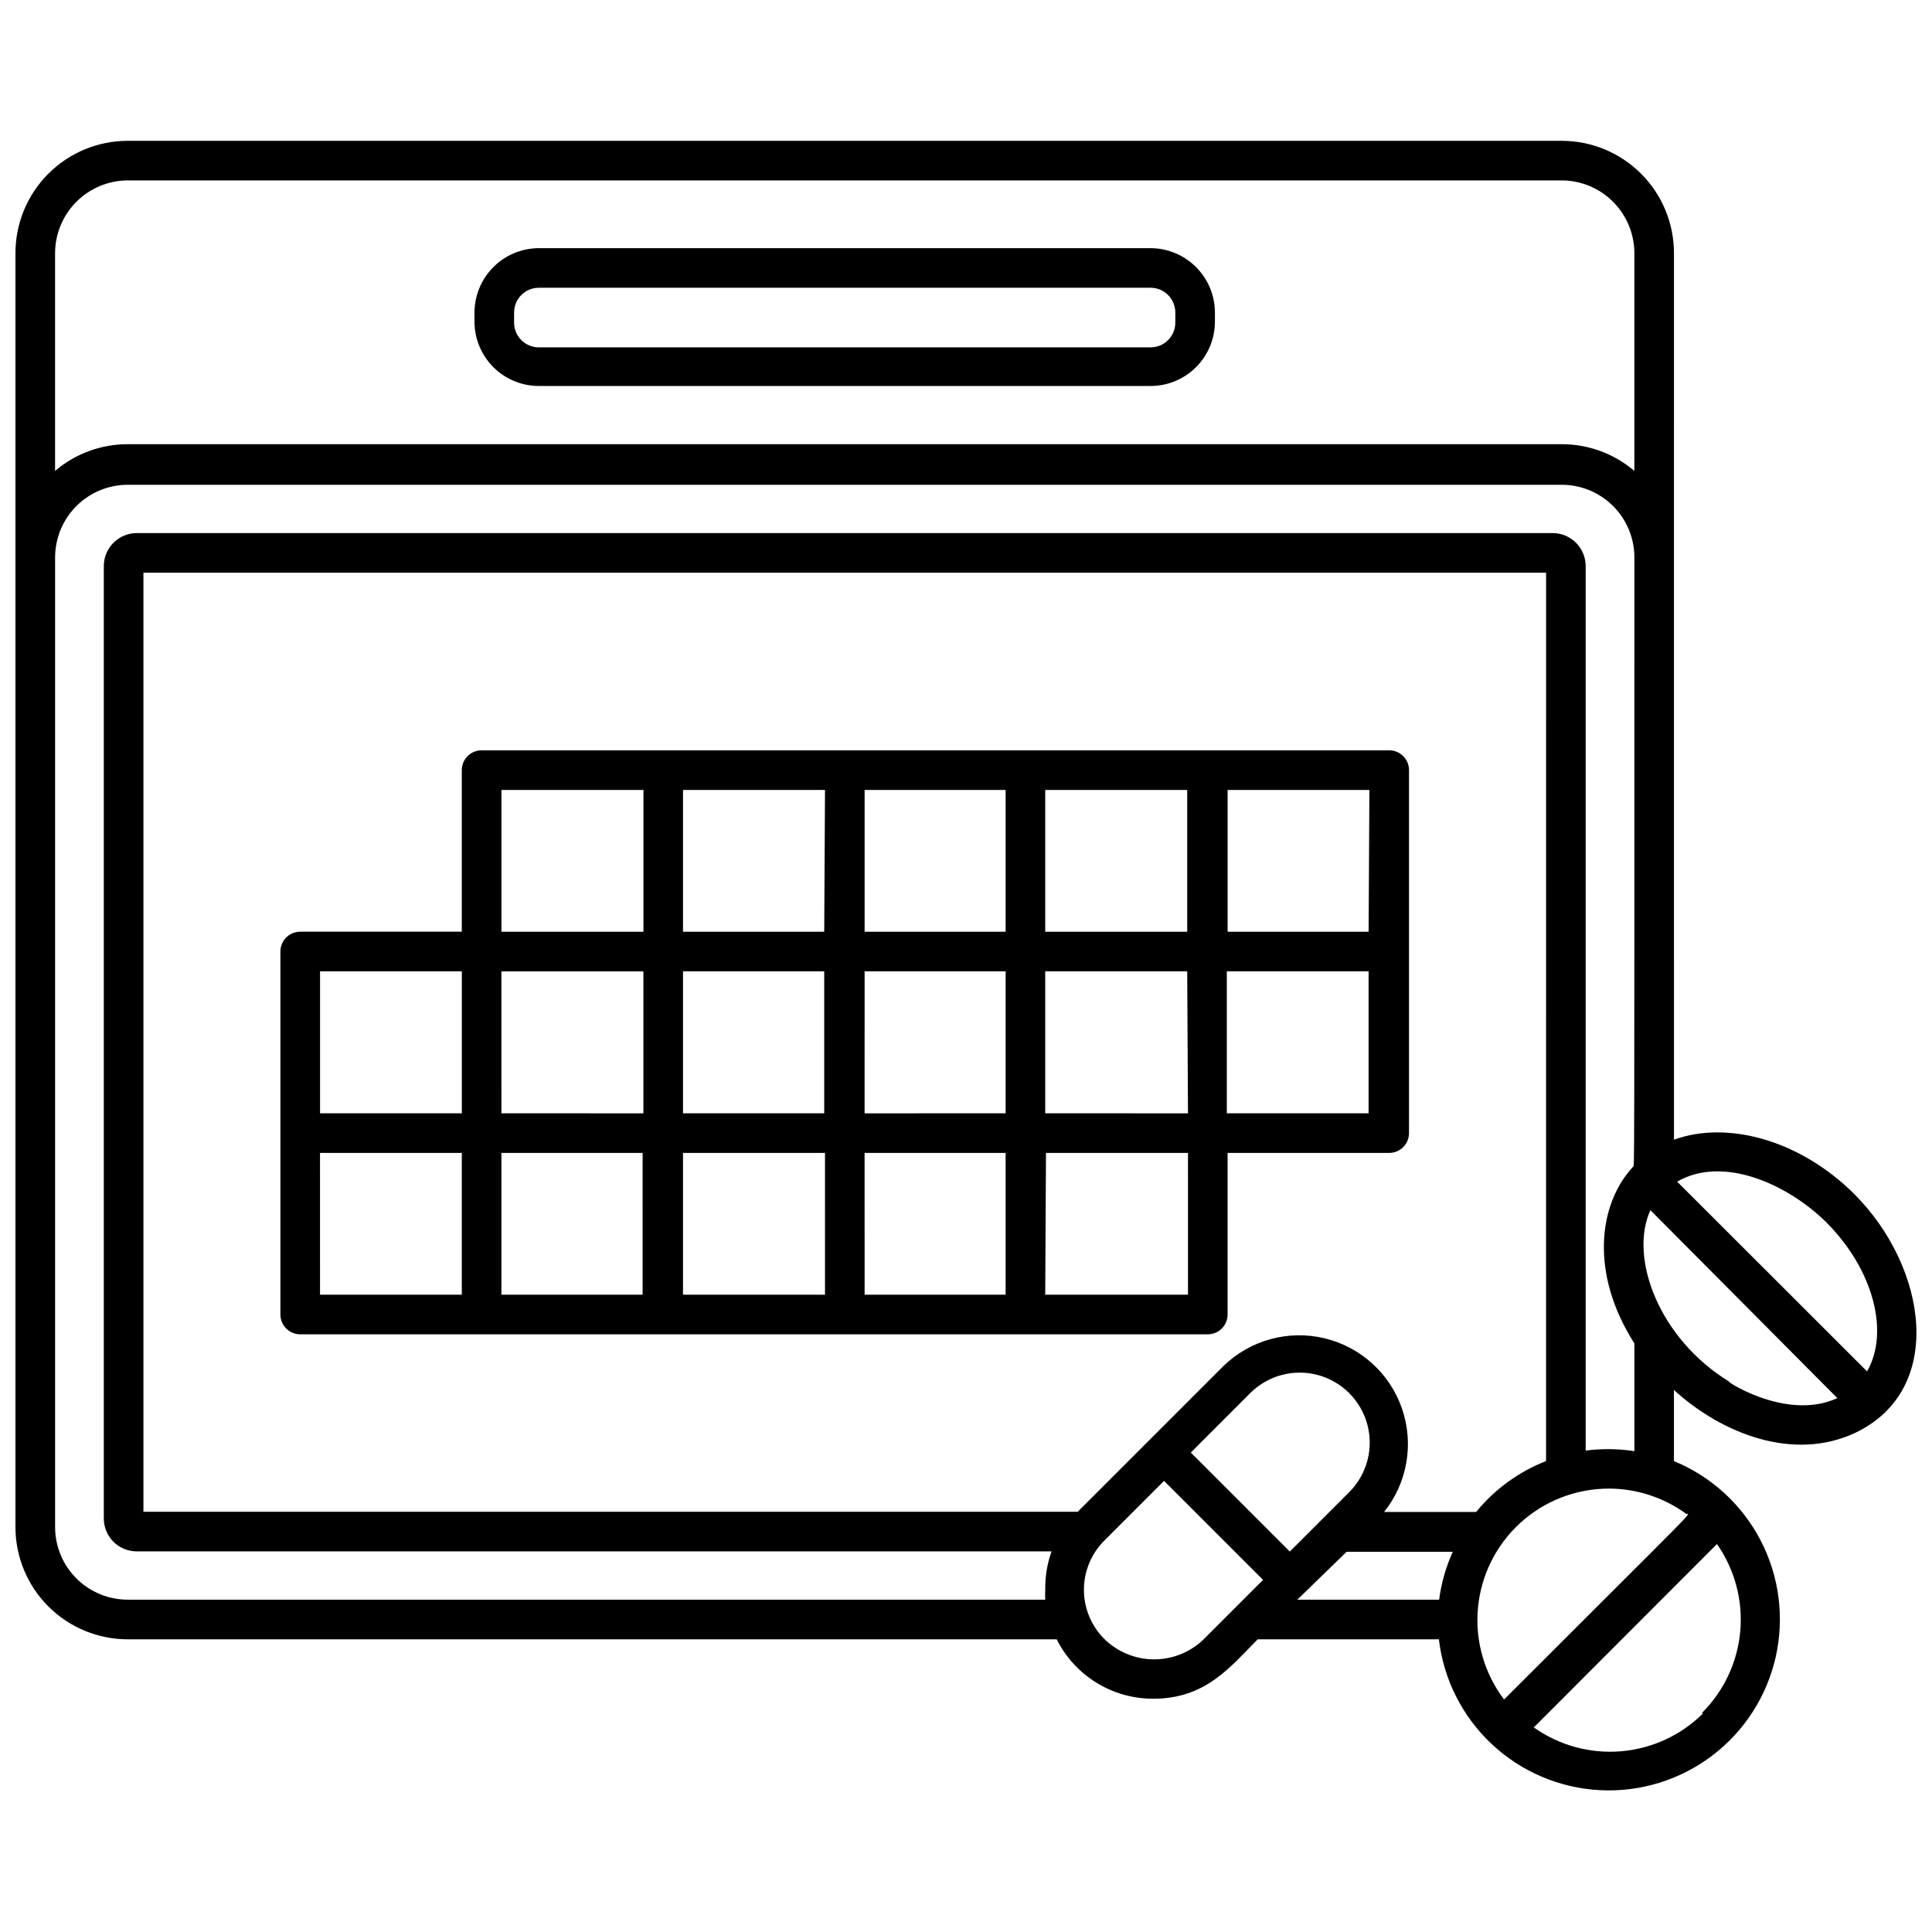
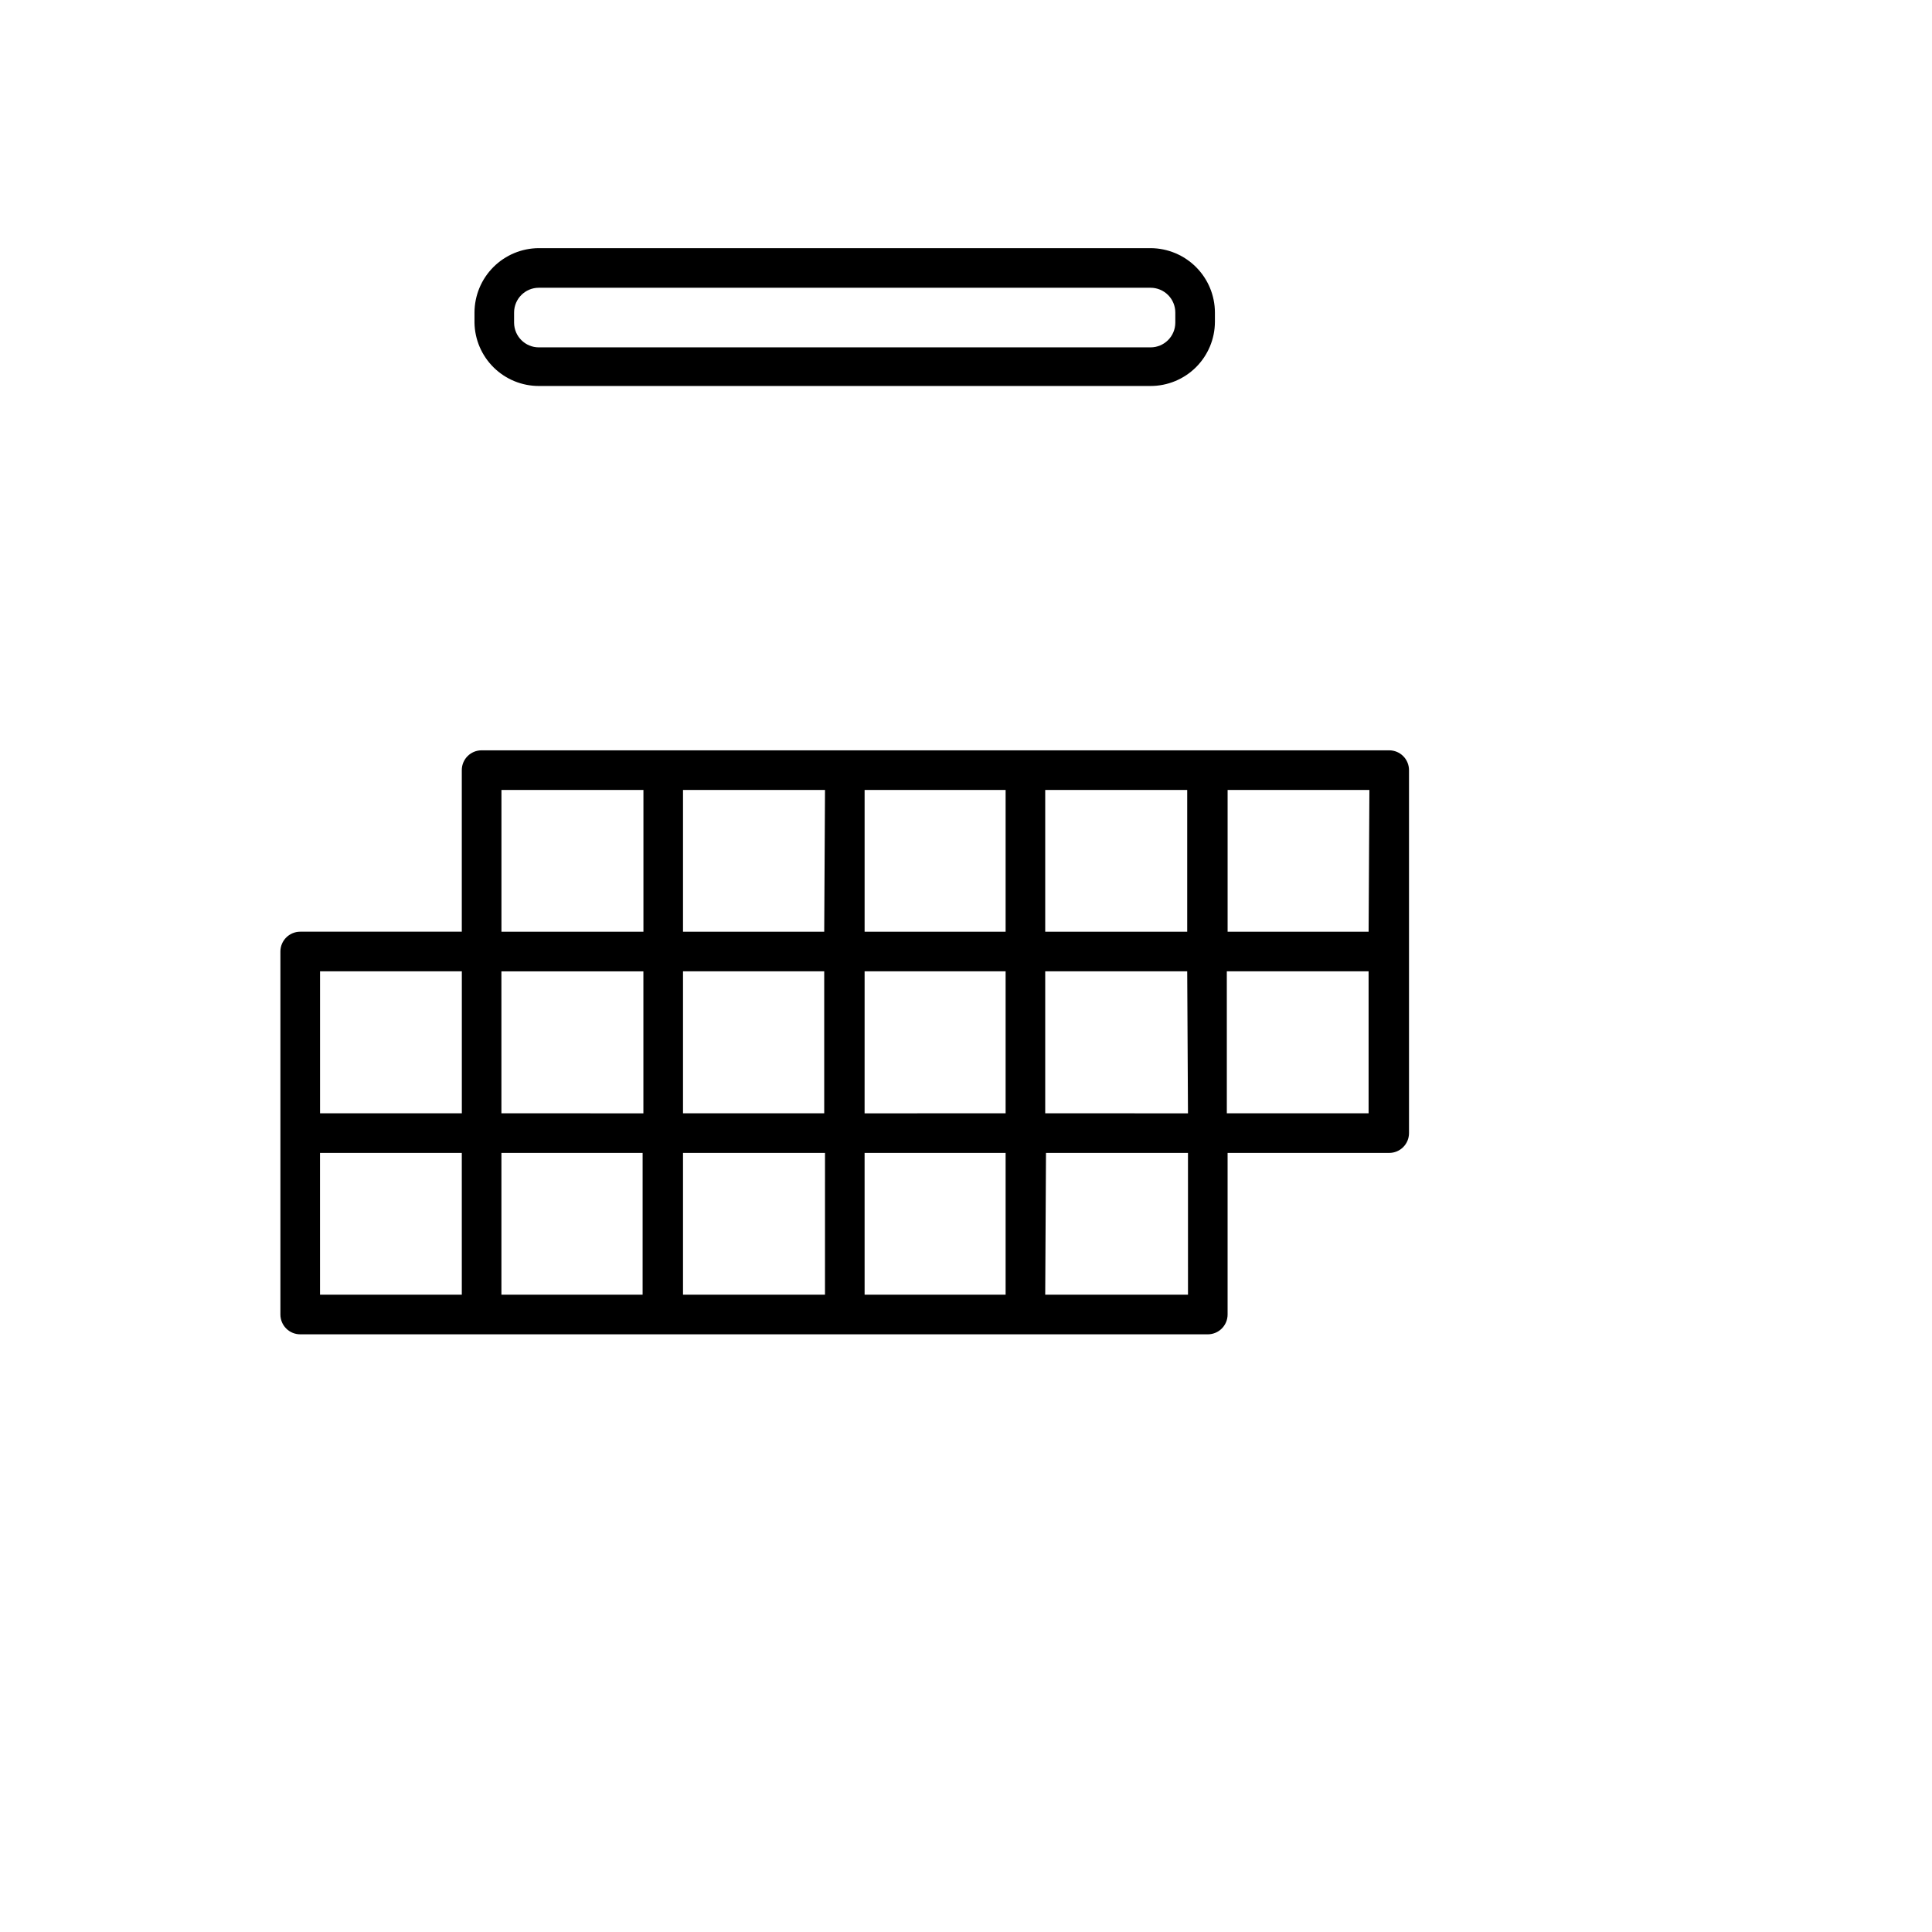
<svg xmlns="http://www.w3.org/2000/svg" width="800px" height="800px" version="1.1" viewBox="144 144 512 512">
  <defs>
    <clipPath id="a">
-       <path d="m148.09 181h503.81v438h-503.81z" />
-     </clipPath>
+       </clipPath>
  </defs>
  <path d="m223.56 497.61h240.52c1.391 0 2.727-0.555 3.711-1.539 0.984-0.984 1.535-2.32 1.535-3.711v-42.824h42.824c1.391 0 2.727-0.551 3.711-1.535s1.539-2.32 1.539-3.711v-96.199c0-1.391-0.555-2.727-1.539-3.711-0.984-0.98-2.32-1.535-3.711-1.535h-240.52c-2.898 0-5.25 2.348-5.25 5.246v42.824h-42.824c-2.898 0-5.246 2.352-5.246 5.25v96.195c0 1.391 0.551 2.727 1.535 3.711s2.32 1.539 3.711 1.539zm5.246-48.07h37.574l0.004 37.574h-37.574zm48.07-48.125h37.629v37.629l-37.625-0.004zm96.25 48.125 37.371-0.004v37.578h-37.367zm-10.496 37.574h-37.625v-37.578h37.629zm10.496-48.07 0.004-37.633h37.367v37.629zm48.07 10.496h37.629l0.004 37.574h-37.836zm37.629-10.496-37.832-0.004v-37.629h37.629zm-37.832-48.129v-37.574h37.629v37.574zm-10.496 0h-37.367v-37.574h37.367zm-48.07 0h-37.422v-37.574h37.629zm0 10.496v37.629h-37.422v-37.629zm-48.125 48.125-0.004 37.578h-37.418v-37.578zm154.82-10.496-0.004-37.629h37.574v37.629zm37.574-48.125h-37.367v-37.574h37.574zm-192.18-37.574v37.574h-37.629v-37.574zm-48.125 48.07v37.629h-37.574v-37.629z" />
  <path d="m286.8 246.29h162.11c4.516 0 8.844-1.789 12.043-4.977 3.195-3.188 5-7.512 5.012-12.027v-2.469c-0.012-4.519-1.812-8.848-5.008-12.043-3.199-3.195-7.527-4.996-12.047-5.012h-162.11c-4.516 0.016-8.848 1.816-12.043 5.012-3.195 3.195-4.996 7.523-5.012 12.043v2.731c0.082 4.469 1.918 8.727 5.106 11.855 3.191 3.133 7.481 4.887 11.949 4.887zm-6.559-19.473c0-3.621 2.938-6.559 6.559-6.559h162.11c1.738 0 3.41 0.691 4.637 1.922 1.23 1.23 1.922 2.898 1.922 4.637v2.731c-0.027 3.602-2.957 6.508-6.559 6.508h-162.11c-3.602 0-6.527-2.906-6.559-6.508z" />
  <g clip-path="url(#a)">
    <path d="m635.43 460.46c-14.379-14.328-33.586-19.574-47.809-14.434l-0.004-234.95c0-7.891-3.133-15.461-8.715-21.043-5.578-5.578-13.148-8.715-21.039-8.715h-380.01c-7.894 0-15.461 3.137-21.043 8.715-5.578 5.582-8.715 13.152-8.715 21.043v337.76c0.043 7.863 3.195 15.395 8.77 20.938 5.578 5.547 13.121 8.66 20.988 8.66h246.18c2.383 4.746 6.039 8.734 10.562 11.516 4.527 2.781 9.738 4.246 15.047 4.231 13.906 0 20.414-8.449 27.656-15.742h48.02v-0.004c1.254 10.629 6.223 20.473 14.031 27.789 7.812 7.316 17.957 11.633 28.645 12.191 10.684 0.555 21.227-2.688 29.75-9.152 8.527-6.465 14.496-15.738 16.844-26.18 2.348-10.438 0.93-21.375-4.008-30.867-4.938-9.496-13.07-16.938-22.969-21.012v-18.84c12.91 11.754 31.805 18.945 47.969 11.387 24.191-11.441 19.156-43.977-0.156-63.289zm-7.453 7.453c12.543 12.543 16.793 29.18 10.812 39.516l-50.328-50.277c12.121-7.031 29.176 0.578 39.516 10.758zm-25.609 42.297c-18.684-11.336-26.766-32.906-20.992-45.5l49.539 49.805c-14.012 6.453-31.172-5.668-28.547-4.305zm-424.51-318.4h380.01c5.102 0.016 9.996 2.047 13.602 5.656 3.609 3.609 5.644 8.5 5.656 13.605v57.727c-5.371-4.578-12.199-7.09-19.258-7.082h-380.01c-7.059-0.008-13.891 2.504-19.262 7.082v-57.727c0.016-5.106 2.047-9.996 5.656-13.605s8.5-5.641 13.605-5.656zm392.5 346.68c7.356 0.012 14.52 2.344 20.469 6.668 0.84 0.578 5.93-4.934-48.23 49.227-5.246-6.93-7.719-15.566-6.926-24.219 0.793-8.656 4.789-16.703 11.207-22.562 6.418-5.859 14.793-9.109 23.48-9.113zm-16.633-7.293c-7.238 2.82-13.621 7.469-18.527 13.488h-24.402c6.164-7.703 7.961-18.023 4.758-27.355-3.199-9.332-10.953-16.375-20.547-18.672s-19.695 0.477-26.773 7.348l-38.625 38.625h-247.6v-248.86h371.72zm-67.91 23.984-26.238-26.238 15.742-15.742v-0.004c4.688-4.688 11.52-6.519 17.922-4.805 6.402 1.719 11.402 6.719 13.121 13.121 1.715 6.402-0.117 13.234-4.805 17.922zm-49.07 23.246c-3.512-3.461-5.492-8.188-5.492-13.117 0-4.934 1.98-9.66 5.492-13.121l15.742-15.742 26.238 26.238-15.742 15.742h0.004c-3.516 3.414-8.223 5.32-13.121 5.32-4.898 0-9.605-1.906-13.121-5.32zm64.129-23.195h28.133c-1.828 4.031-3.047 8.312-3.621 12.699h-37.578zm94.465 42.824c-5.84 5.809-13.543 9.367-21.754 10.051-8.211 0.68-16.395-1.559-23.113-6.324l48.543-48.598c4.715 6.738 6.898 14.922 6.172 23.109-0.73 8.191-4.328 15.859-10.16 21.656zm-31.121-69.641v-234.38c0-4.844-3.922-8.766-8.762-8.766h-375.18c-4.844 0-8.766 3.922-8.766 8.766v252.38c0 2.32 0.926 4.543 2.57 6.18 1.645 1.633 3.875 2.547 6.195 2.531h242.41c-1.172 3.266-1.738 6.715-1.68 10.184-0.051 0.871-0.051 1.75 0 2.621h-243.14c-5.082 0-9.957-2.008-13.566-5.582-3.606-3.578-5.652-8.438-5.695-13.52v-257.15c0.016-5.098 2.051-9.984 5.66-13.586s8.5-5.621 13.602-5.621h380.01c5.098 0 9.988 2.019 13.602 5.621 3.609 3.602 5.644 8.488 5.656 13.586 0 168.78 0 160.96-0.316 161.48-9.184 9.867-11.598 28.184 0.316 46.863v28.551c-4.273-0.656-8.617-0.707-12.91-0.156z" />
  </g>
</svg>